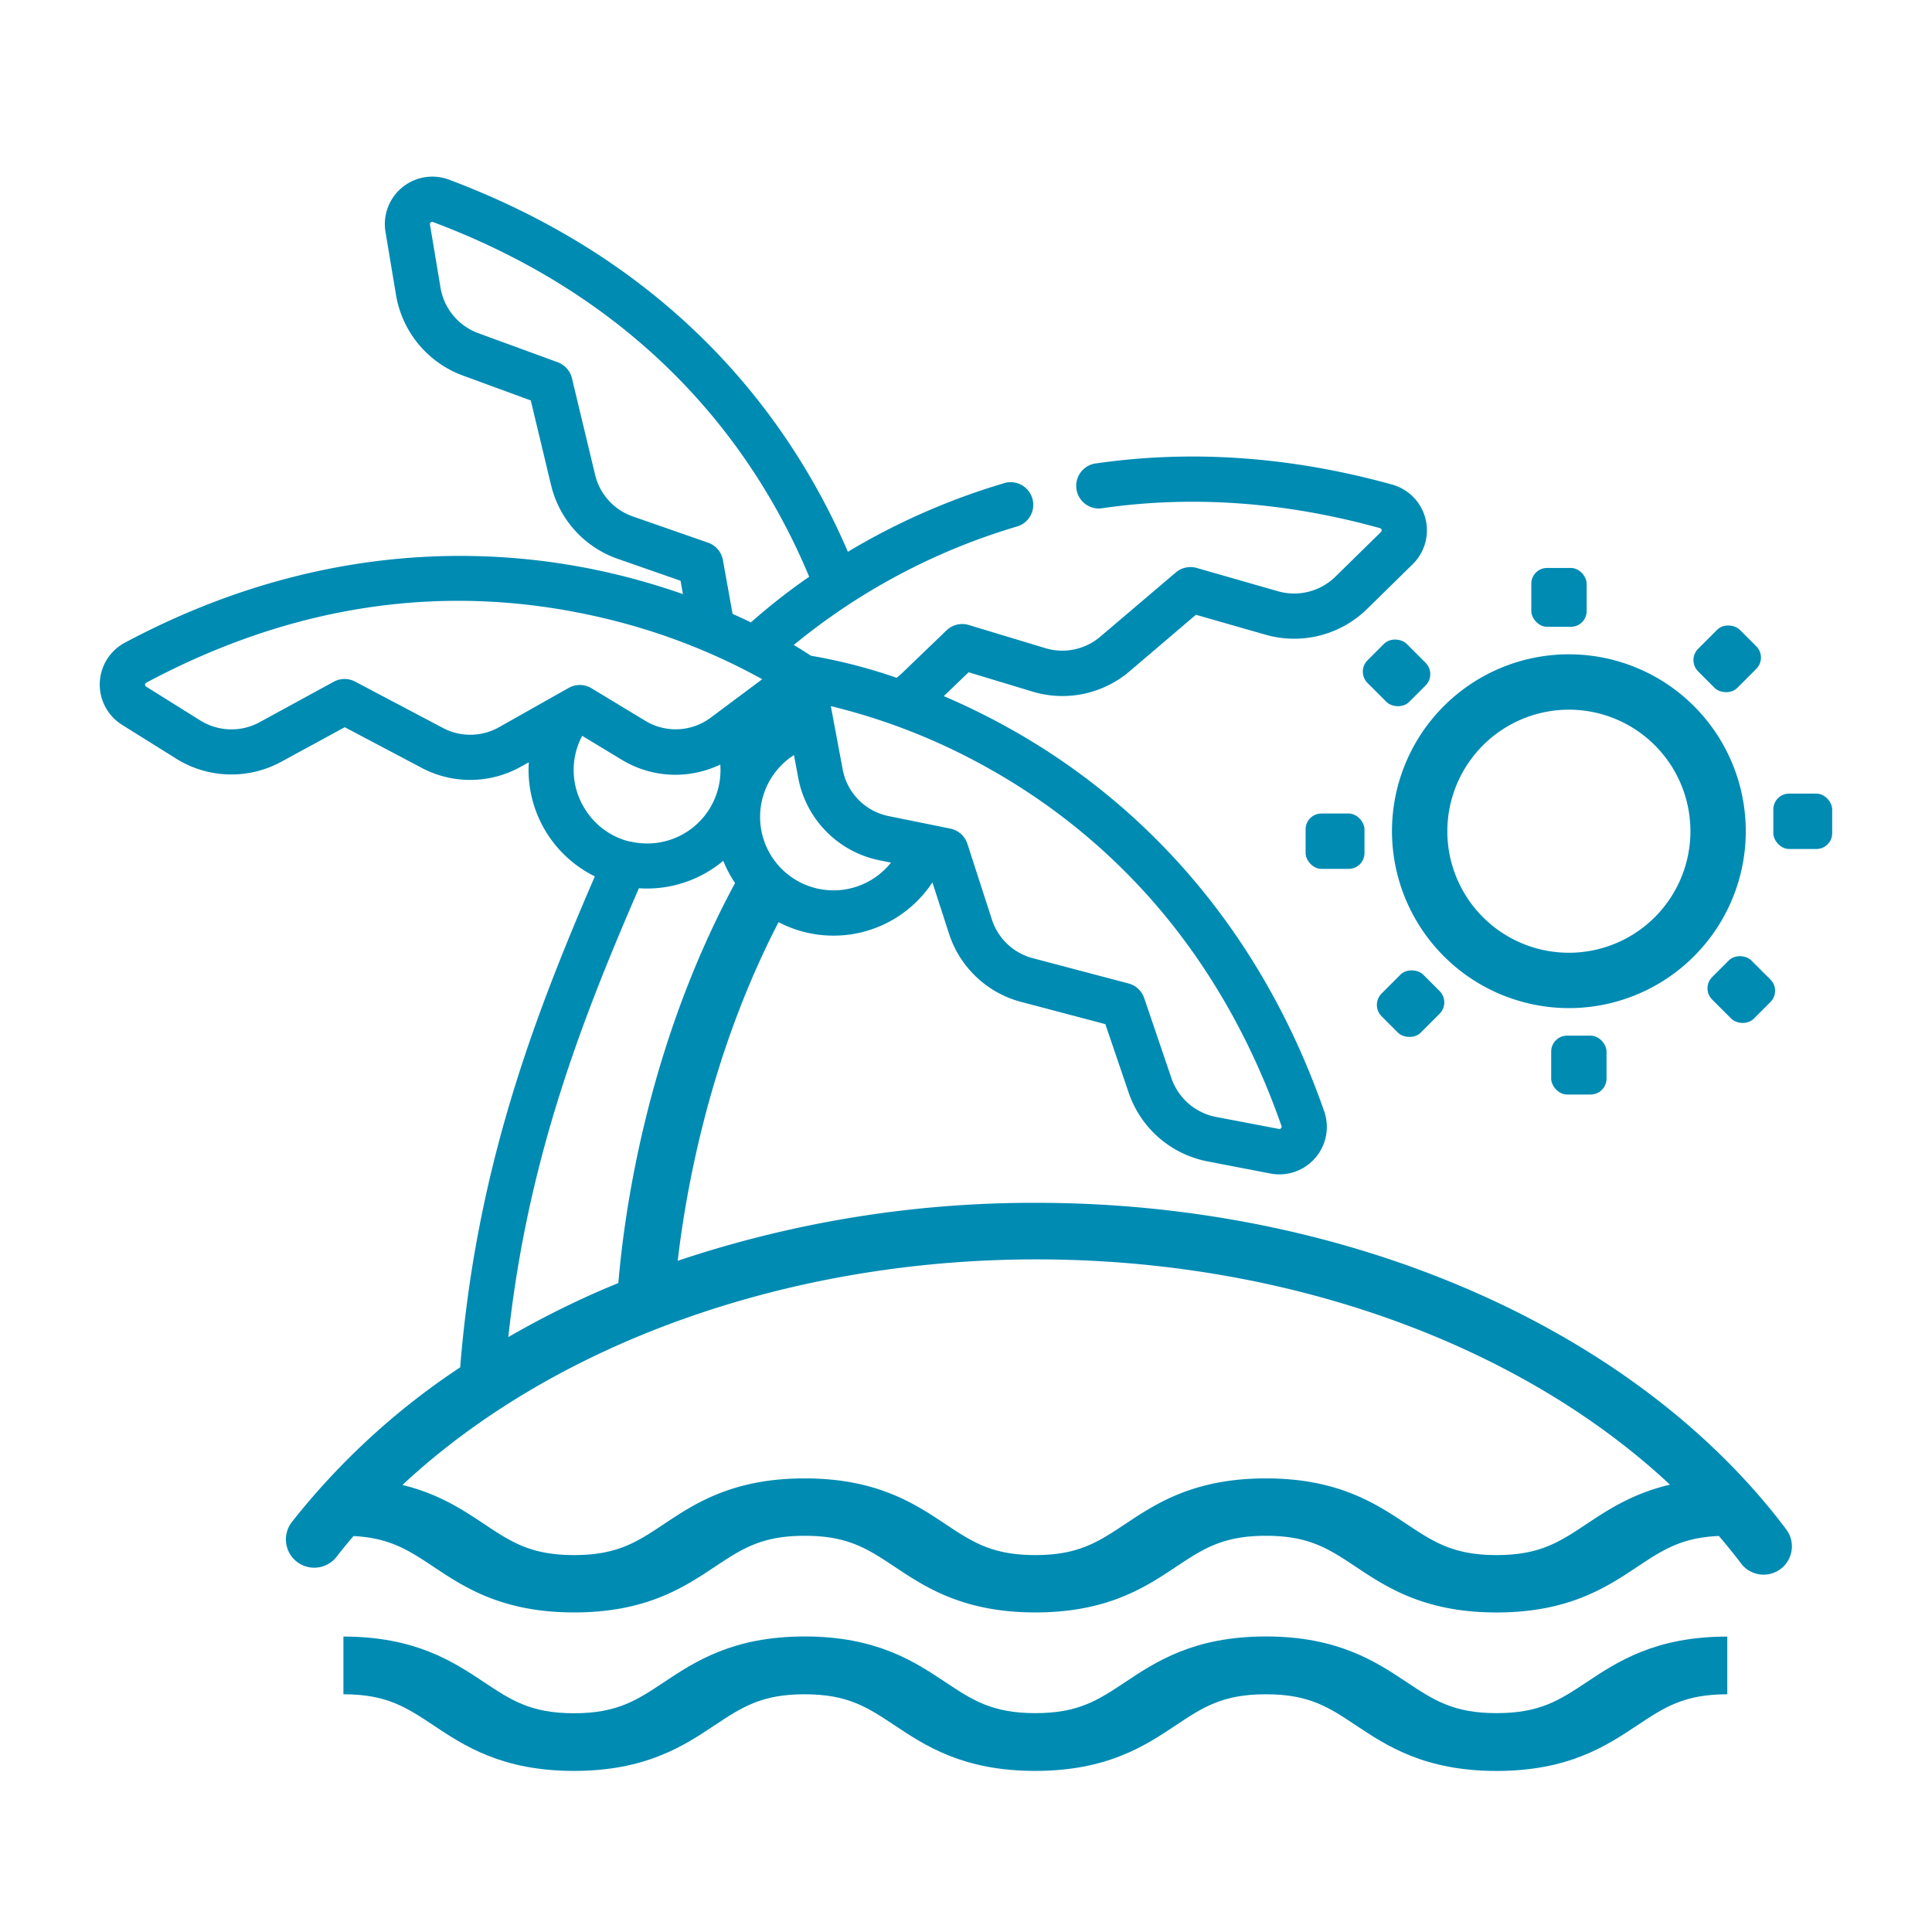
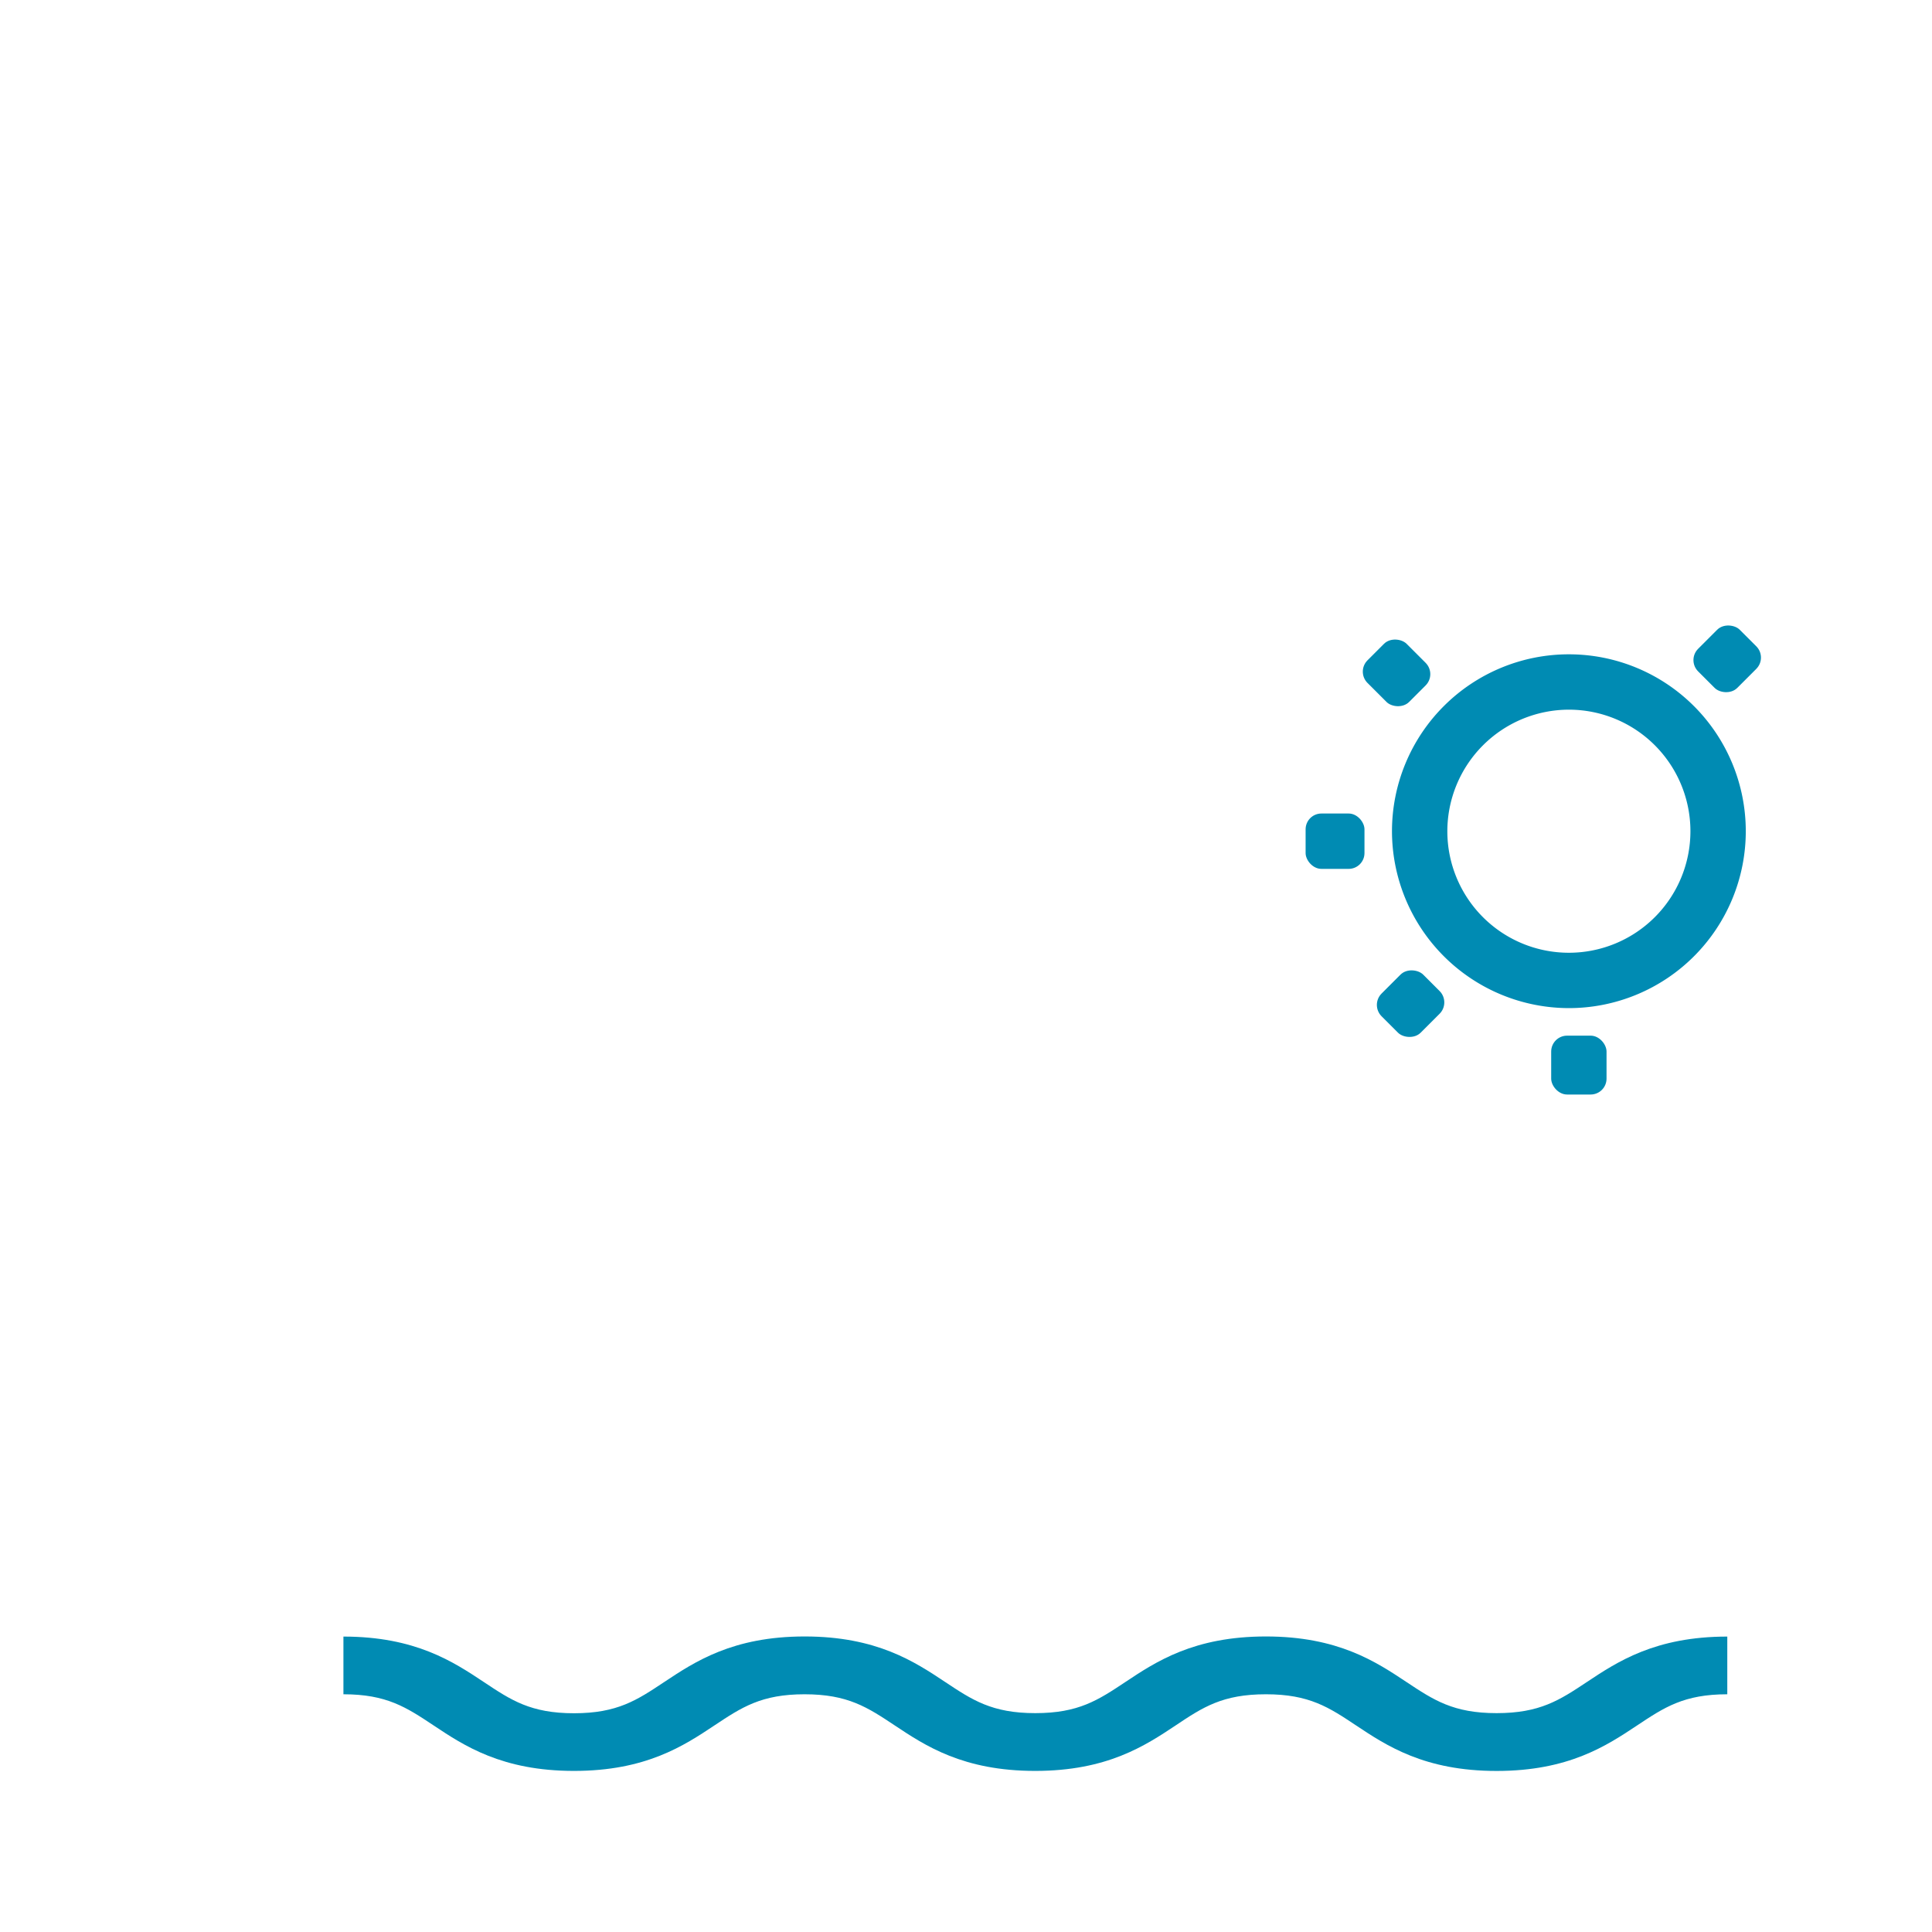
<svg xmlns="http://www.w3.org/2000/svg" id="Capa_1" data-name="Capa 1" viewBox="0 0 512 512">
  <defs>
    <style>.cls-1{fill:#008bb3;}</style>
  </defs>
  <title>riding-holiday</title>
-   <path class="cls-1" d="M274.6,318.76a296.48,296.48,0,0,0-95,15.36c2.31-19.75,8.77-55.08,26.73-89.74a31.41,31.41,0,0,0,40.77-10.53l4.38,13.53a27.44,27.44,0,0,0,19.18,18.15l22.27,5.88,6.19,18.19A27.6,27.6,0,0,0,320,307.78L336.69,311a12.58,12.58,0,0,0,14.23-16.51c-19.61-56.11-55.86-86-82.82-101.13a182.31,182.31,0,0,0-18-8.88l6.6-6.32,16.85,5.1a27.44,27.44,0,0,0,25.85-5.4l17.53-14.94,18.47,5.29a27.6,27.6,0,0,0,26.88-6.82l12.1-11.87a12.58,12.58,0,0,0-5.44-21.1c-26.59-7.38-52.92-9.28-78.25-5.64a6,6,0,1,0,1.7,11.86c23.68-3.4,48.36-1.61,73.34,5.33a.6.6,0,0,1,.25,1l-12.1,11.87a15.61,15.61,0,0,1-15.19,3.85l-21.56-6.18a6,6,0,0,0-5.53,1.2l-20,17A15.51,15.51,0,0,1,277,171.76l-20.2-6.11A6,6,0,0,0,250.9,167l-12,11.53a15,15,0,0,1-1.29,1.09,142.19,142.19,0,0,0-22.69-5.84c-1-.65-2.52-1.64-4.57-2.85a168.5,168.5,0,0,1,59.5-31.5,6,6,0,0,0-3.35-11.5,179.58,179.58,0,0,0-41.8,18.3c-14.42-33.53-44.26-75.55-105.72-98.62a12.58,12.58,0,0,0-16.82,13.85l2.79,16.72a27.6,27.6,0,0,0,17.71,21.34l18,6.6,5.37,22.4a27.44,27.44,0,0,0,17.71,19.59l16.62,5.8.63,3.54a182.42,182.42,0,0,0-18.47-5.41c-30.1-7.11-77-9.7-129.43,18.28a12.58,12.58,0,0,0-.72,21.78l14.4,9a27.6,27.6,0,0,0,27.72.8l16.87-9.18,20.37,10.76a27.44,27.44,0,0,0,26.41-.36l2-1.1a31.46,31.46,0,0,0,17.5,30.23c-16.62,38.46-31.47,78-35.69,130.11a190.73,190.73,0,0,0-44.61,41,7.5,7.5,0,1,0,11.86,9.19c1.44-1.86,2.94-3.68,4.48-5.48,9.68.5,14.63,3.77,21.27,8.18,8.08,5.38,18.14,12.06,37.22,12.06s29.14-6.69,37.22-12.06c7.21-4.79,12.41-8.25,23.88-8.25s16.68,3.46,23.89,8.25c8.08,5.38,18.14,12.06,37.23,12.06s29.15-6.69,37.23-12.06C318.8,410.49,324,407,335.48,407s16.68,3.46,23.89,8.26c8.08,5.37,18.14,12.06,37.24,12.06s29.15-6.69,37.23-12.06c6.74-4.48,11.73-7.79,21.69-8.21,2,2.37,4,4.78,5.84,7.25a7.5,7.5,0,1,0,12-9C433.23,351.92,357.07,318.76,274.6,318.76Zm-12.37-115a164.66,164.66,0,0,1,42.33,34c15.13,17,26.92,37.38,35.05,60.64a.6.6,0,0,1-.68.78L322.27,296a15.6,15.6,0,0,1-11.83-10.28l-7.22-21.23a6,6,0,0,0-4.14-3.86l-25.38-6.7a15.51,15.51,0,0,1-10.84-10.26l-6.5-20.08a6,6,0,0,0-4.51-4l-5.52-1.12h0l-10.8-2.19a15.51,15.51,0,0,1-12.21-12.39l-3.14-16.76A164.45,164.45,0,0,1,262.23,203.76Zm-51.82-3.67,1.12,6A27.44,27.44,0,0,0,233.13,228l3,.6a19.46,19.46,0,1,1-25.69-28.52Zm-42.71-63.23a15.51,15.51,0,0,1-10-11.07l-6.12-25.52A6,6,0,0,0,147.8,96l-21.06-7.71a15.6,15.6,0,0,1-10-12.06l-2.79-16.72a.55.55,0,0,1,.21-.57.53.53,0,0,1,.58-.1c58.69,22,86.54,62.39,99.7,94A168,168,0,0,0,199,164.93q-2.29-1.1-4.86-2.24l-2.56-14.27a6,6,0,0,0-3.92-4.6Zm-35.42,55.84a15.51,15.51,0,0,1-14.93.2L94.14,180.65a6,6,0,0,0-5.66,0L68.78,191.4a15.6,15.6,0,0,1-15.67-.45l-14.4-9a.6.6,0,0,1,0-1c39.28-21,79.84-26.79,120.54-17.31A165.12,165.12,0,0,1,202,180l-11.11,8.29,0,0-2.52,1.88a15.51,15.51,0,0,1-17.38.84l-14.26-8.63a6,6,0,0,0-6-.09ZM154.78,214a19.3,19.3,0,0,1-.49-19l10.46,6.33a27.41,27.41,0,0,0,26.13,1.28A19.42,19.42,0,0,1,167,223l-.12,0-.11,0A19.34,19.34,0,0,1,154.78,214Zm14.53,21.39c.73.05,1.46.08,2.18.08a31.54,31.54,0,0,0,20.18-7.35,31.76,31.76,0,0,0,3.13,5.9c-23.25,43.07-29.34,86.95-30.93,106-1.51.62-3,1.24-4.52,1.89a243.36,243.36,0,0,0-24.64,12.43C139.78,307.64,153.8,271.15,169.31,235.41ZM420.5,403.85c-7.21,4.79-12.42,8.26-23.89,8.26s-16.68-3.47-23.9-8.26c-8.08-5.37-18.14-12.06-37.23-12.06s-29.15,6.69-37.23,12.06c-7.22,4.79-12.42,8.26-23.89,8.26s-16.68-3.47-23.89-8.26c-8.08-5.37-18.14-12.06-37.23-12.06s-29.15,6.69-37.22,12.06c-7.21,4.8-12.41,8.26-23.88,8.26s-16.67-3.46-23.88-8.26c-5.53-3.67-12-8-21.62-10.31,40-37.33,101.86-59.79,168-59.79,66.27,0,128,22.38,167.91,59.7C432.66,395.78,426.1,400.13,420.5,403.85Z" />
  <path class="cls-1" d="M396.61,454c-11.47,0-16.68-3.47-23.9-8.26-8.08-5.37-18.14-12.06-37.23-12.06s-29.15,6.69-37.23,12.06C291,450.56,285.83,454,274.36,454s-16.68-3.47-23.89-8.26c-8.08-5.37-18.14-12.06-37.23-12.06S184.1,440.4,176,445.77c-7.21,4.8-12.41,8.26-23.88,8.26s-16.67-3.46-23.88-8.26c-8.08-5.37-18.14-12.06-37.23-12.06V449c11.47,0,16.68,3.46,23.89,8.25,8.08,5.38,18.14,12.06,37.22,12.06s29.14-6.69,37.22-12.06c7.21-4.79,12.41-8.25,23.88-8.25s16.68,3.46,23.89,8.25c8.08,5.38,18.14,12.06,37.23,12.06s29.15-6.69,37.23-12.06C318.8,452.41,324,449,335.49,449s16.68,3.46,23.89,8.26c8.08,5.37,18.14,12.06,37.24,12.06s29.15-6.69,37.23-12.06c7.22-4.8,12.42-8.26,23.9-8.26V433.71c-19.1,0-29.16,6.69-37.24,12.06C413.3,450.56,408.09,454,396.61,454Z" />
  <path class="cls-1" d="M415.77,267.16a46.88,46.88,0,1,0-46.88-46.88A46.93,46.93,0,0,0,415.77,267.16Zm0-79.09a32.21,32.21,0,1,1-32.21,32.21A32.25,32.25,0,0,1,415.77,188.07Z" />
-   <rect class="cls-1" x="405.81" y="150.51" width="14.67" height="15.6" rx="4.18" ry="4.18" />
  <rect class="cls-1" x="449.93" y="167.26" width="15.6" height="14.66" rx="4.23" ry="4.23" transform="translate(10.61 374.81) rotate(-45)" />
-   <rect class="cls-1" x="469.95" y="210.32" width="15.6" height="14.67" rx="4.18" ry="4.18" />
-   <rect class="cls-1" x="454.13" y="254.45" width="14.67" height="15.6" rx="4.21" ry="4.21" transform="translate(-50.28 403.11) rotate(-45)" />
  <rect class="cls-1" x="411.08" y="274.46" width="14.67" height="15.6" rx="4.21" ry="4.21" />
  <rect class="cls-1" x="366.02" y="258.64" width="15.6" height="14.66" rx="4.26" ry="4.26" transform="translate(-78.58 342.24) rotate(-45)" />
  <rect class="cls-1" x="346" y="215.59" width="15.6" height="14.67" rx="4.19" ry="4.19" />
  <rect class="cls-1" x="362.77" y="170.52" width="14.66" height="15.6" rx="4.24" ry="4.24" transform="translate(-17.69 313.93) rotate(-45)" />
</svg>